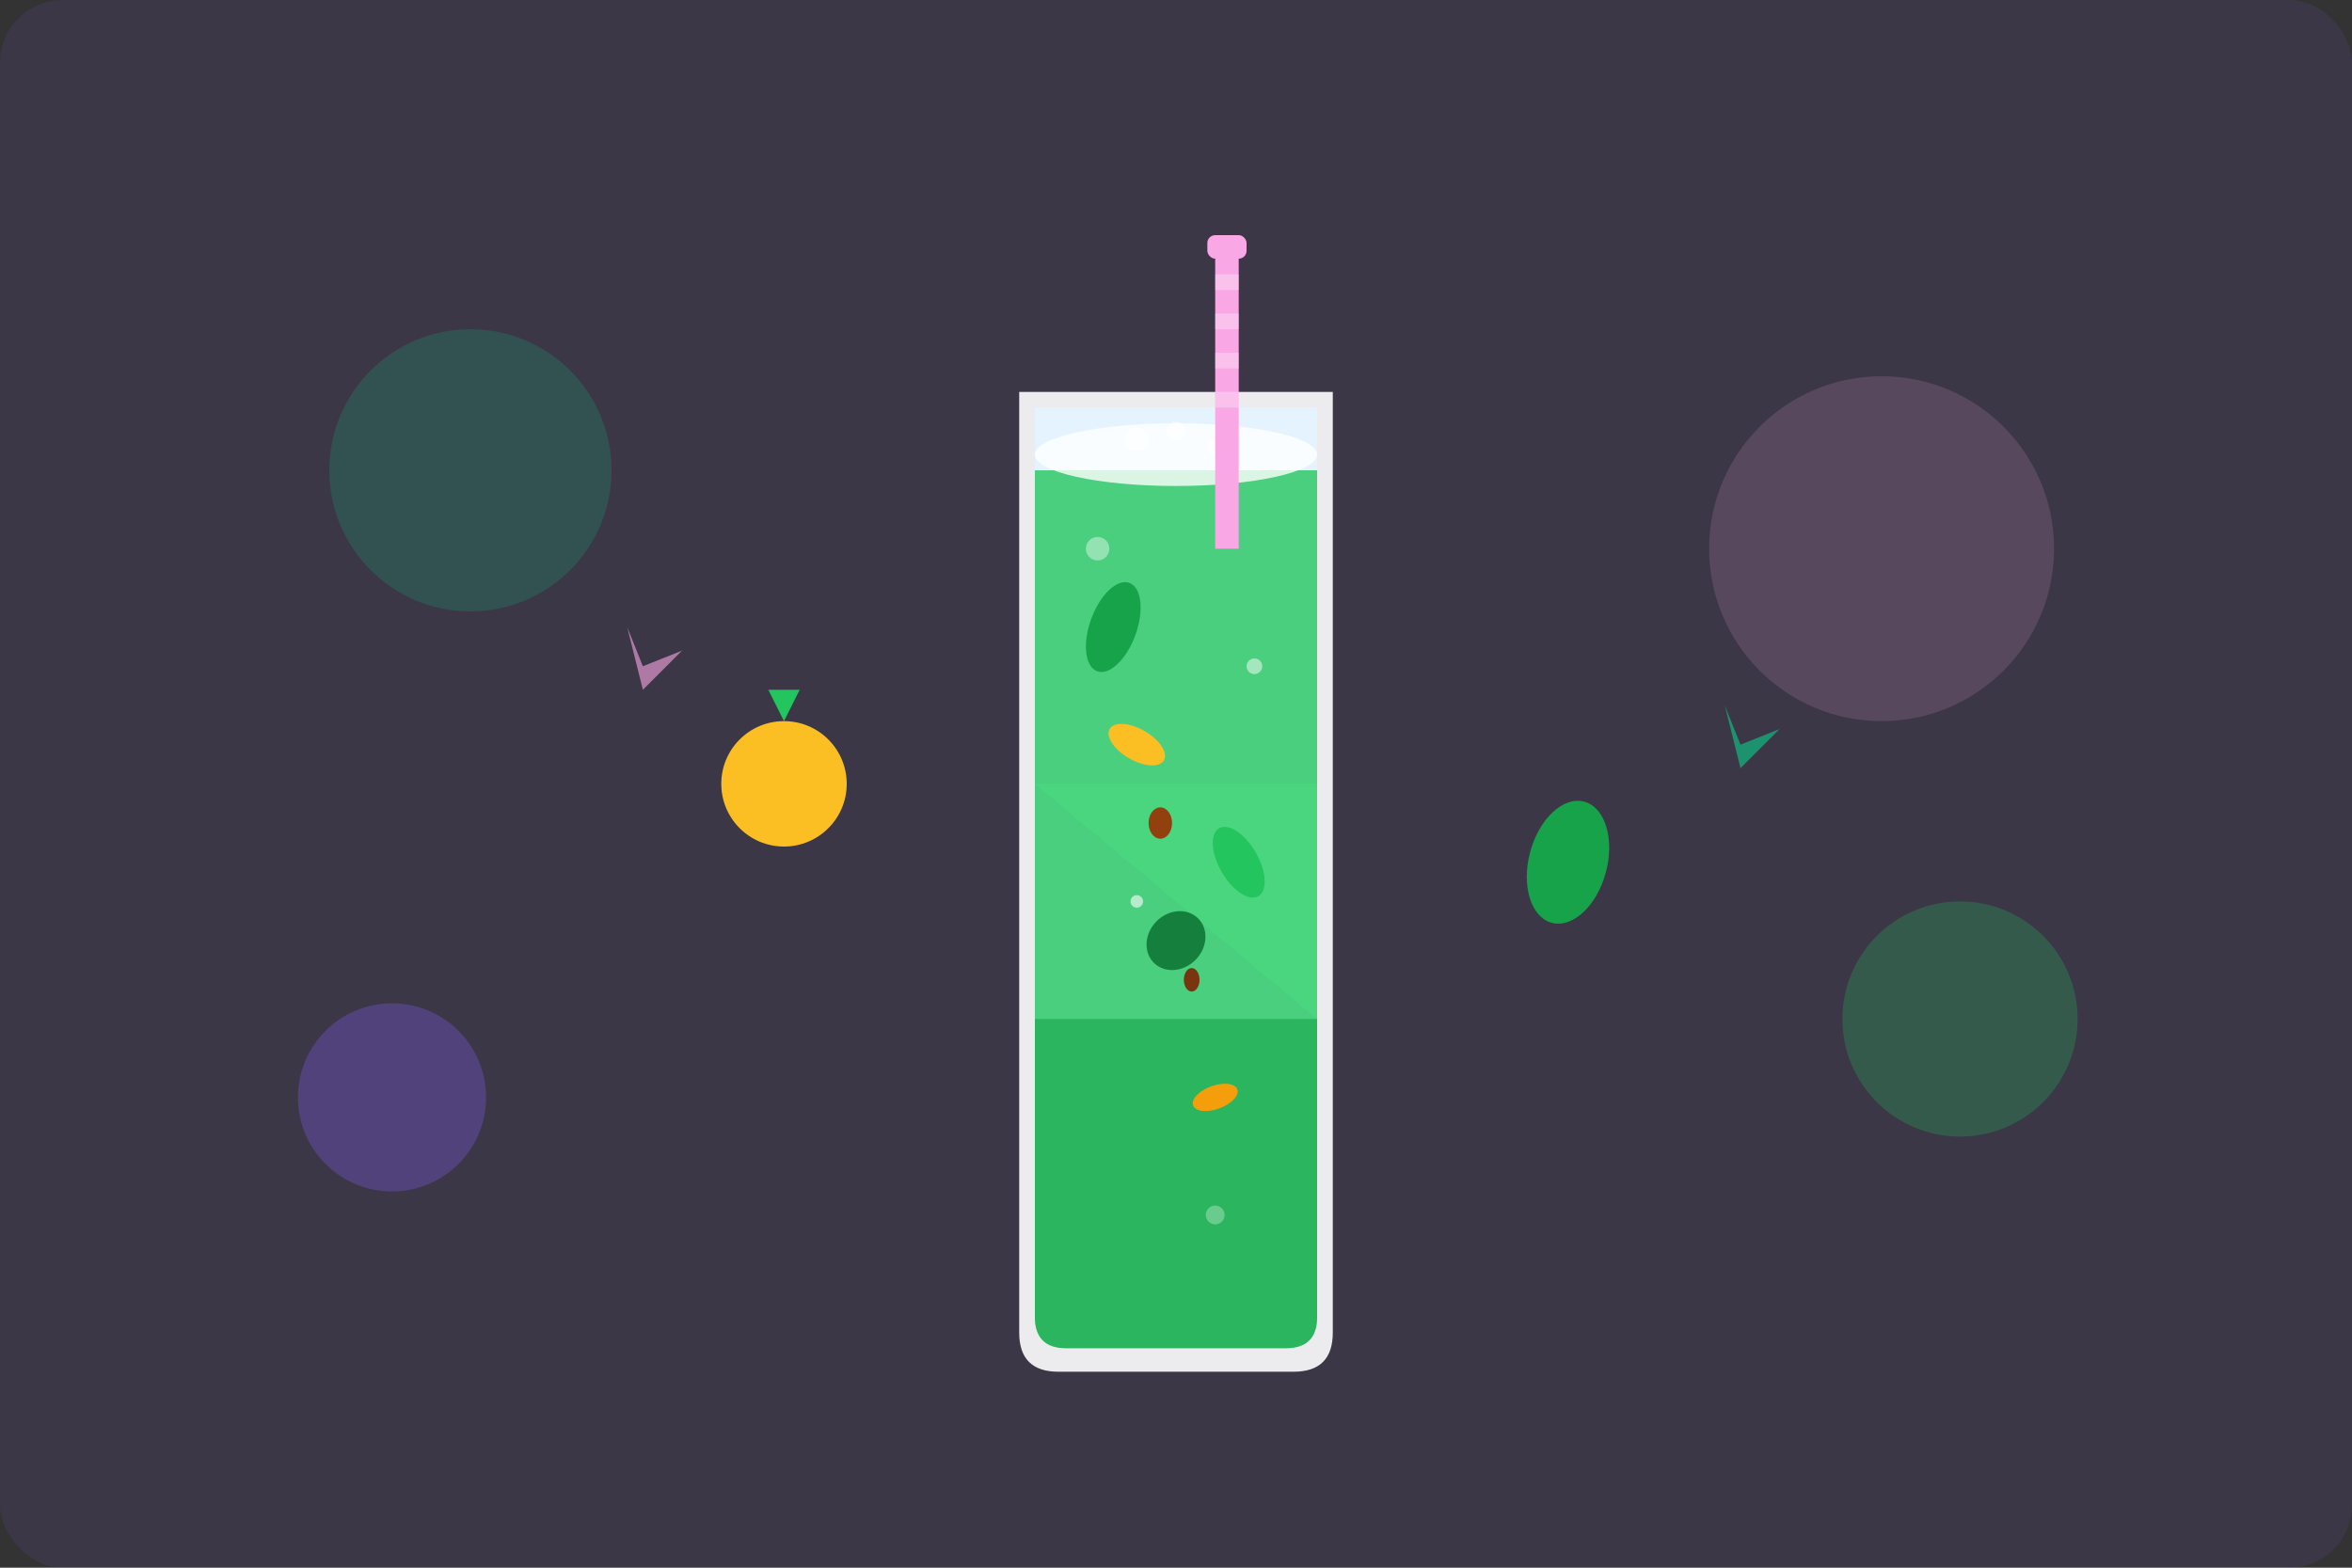
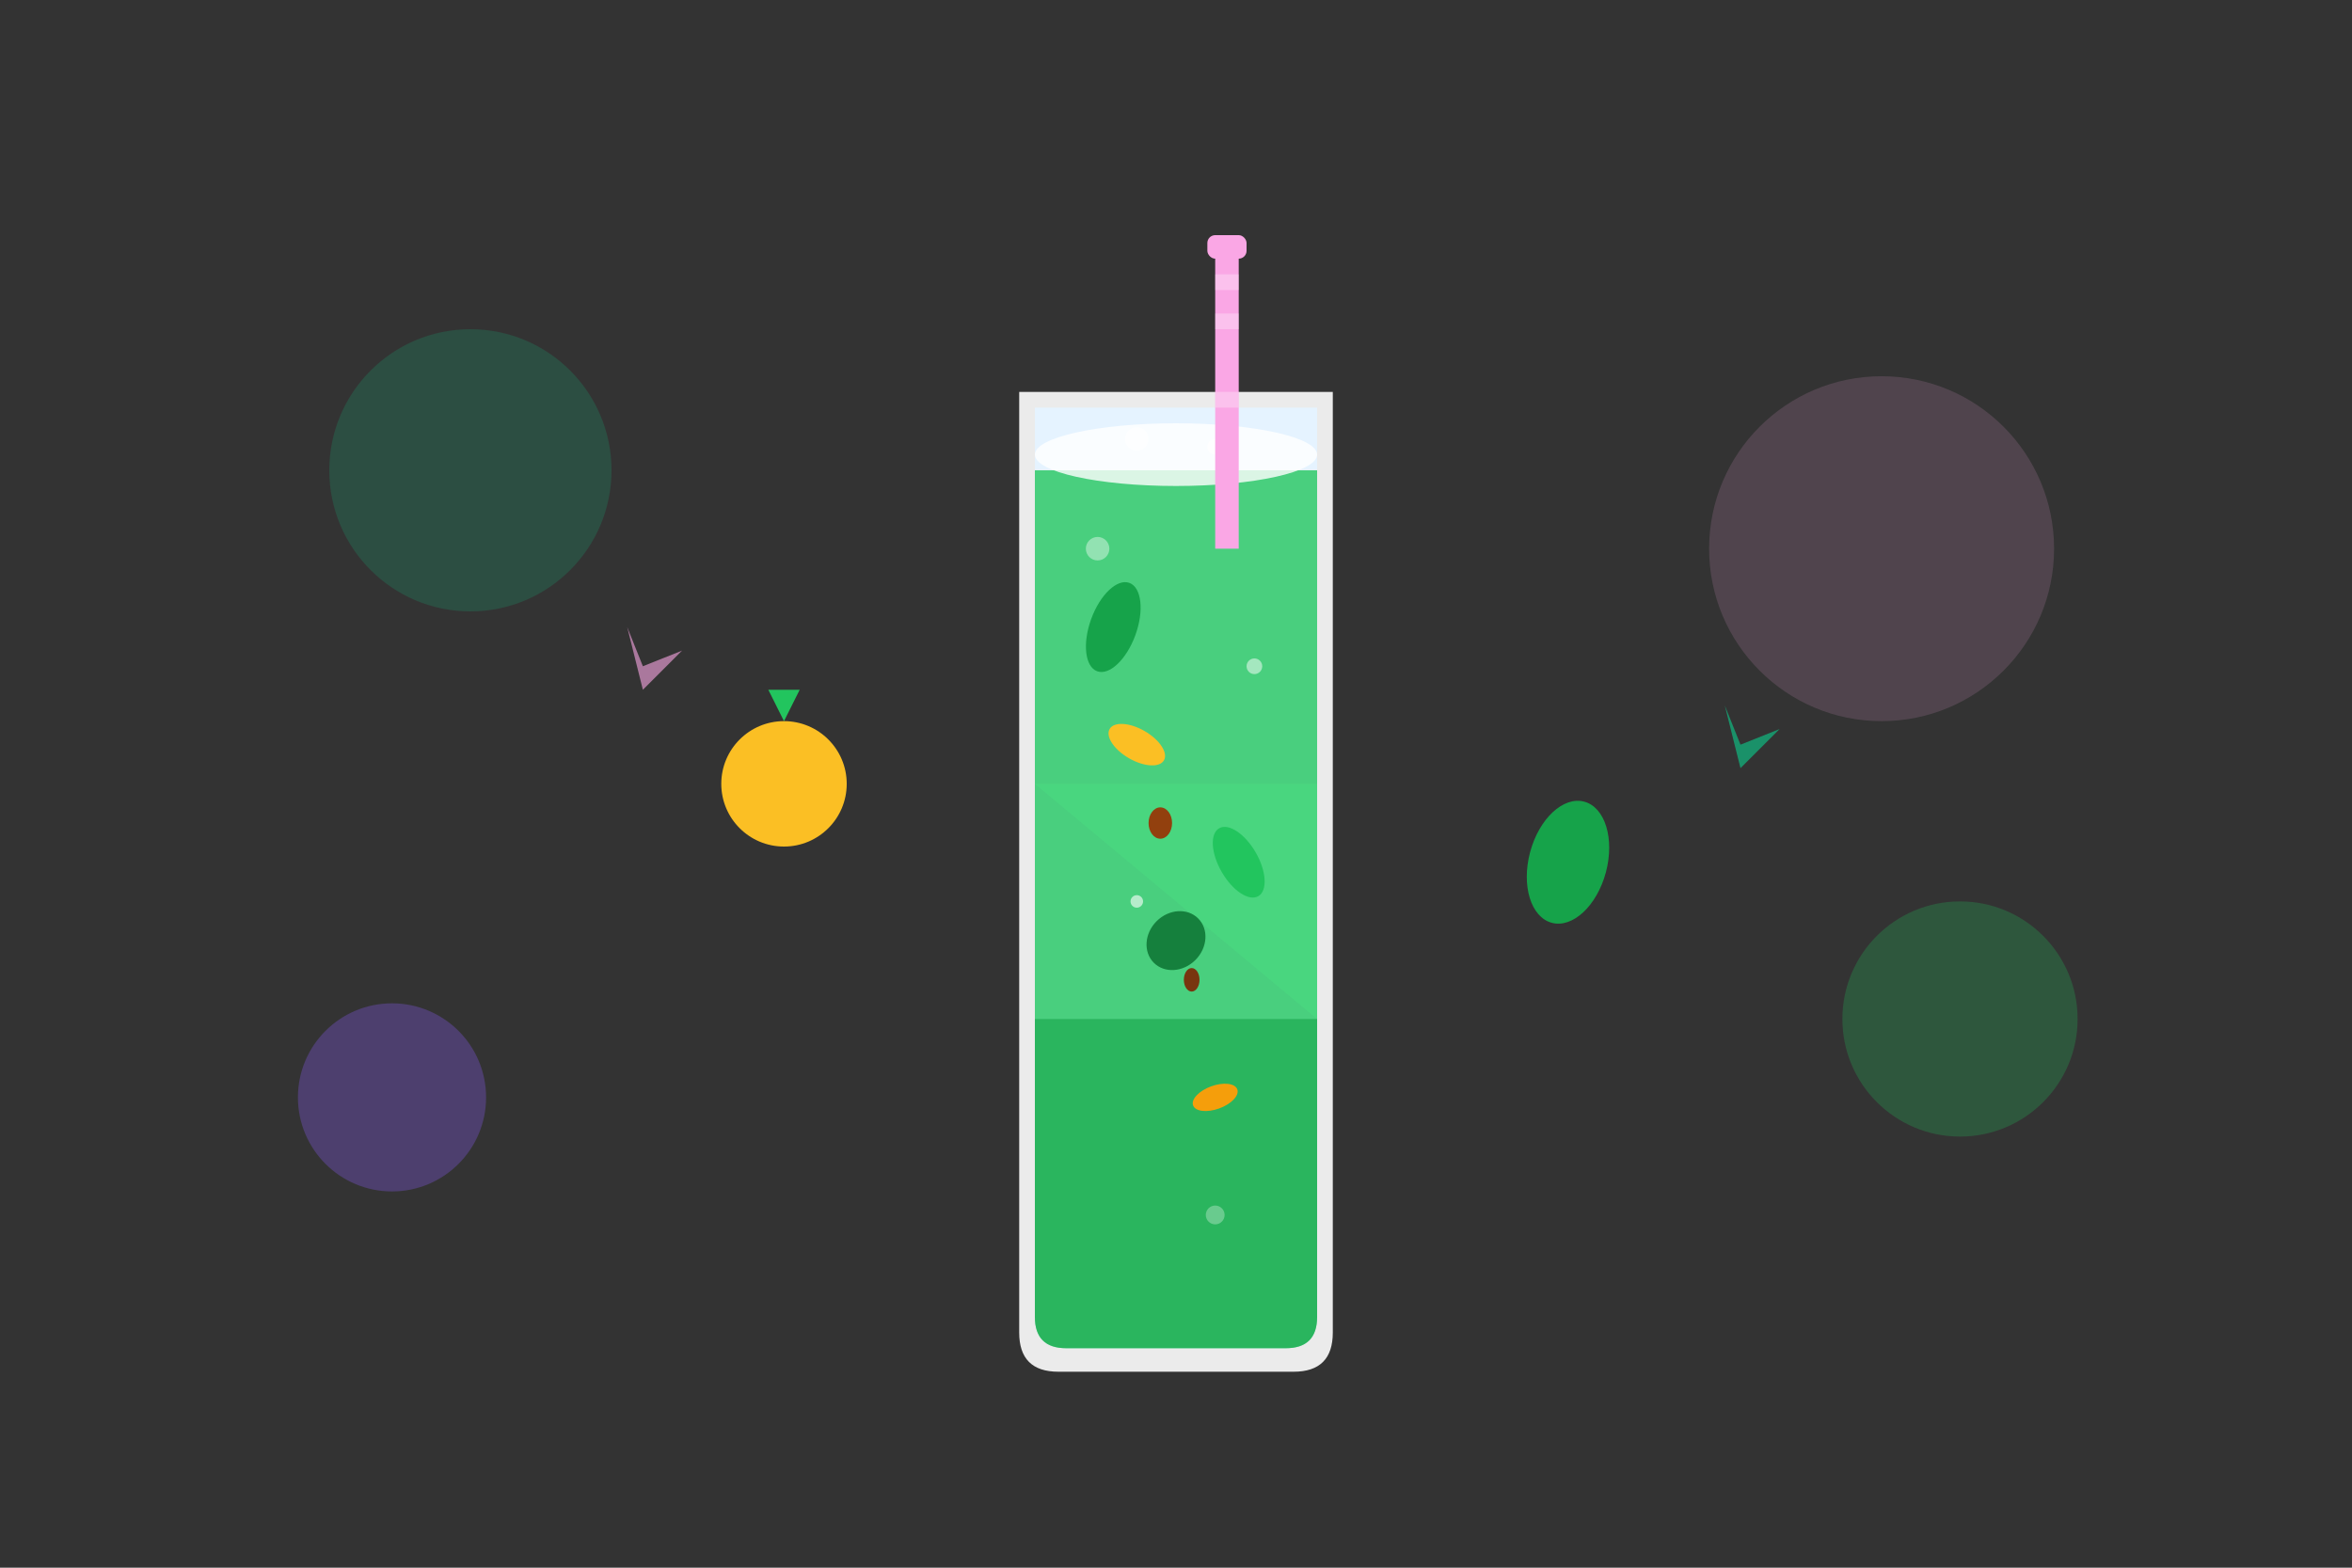
<svg xmlns="http://www.w3.org/2000/svg" width="300" height="200" viewBox="0 0 300 200" fill="none">
  <rect x="0" y="0" width="300" height="200" fill="#333333" stroke="none" />
-   <rect width="300" height="200" rx="8" fill="#8b5cf6" opacity="0.1" />
  <path d="M130 50 L130 170 Q130 175 135 175 L165 175 Q170 175 170 170 L170 50 Z" fill="#ffffff" opacity="0.9" />
  <path d="M132 52 L132 168 Q132 172 136 172 L164 172 Q168 172 168 168 L168 52 Z" fill="#e5f3ff" />
  <path d="M132 60 L132 168 Q132 172 136 172 L164 172 Q168 172 168 168 L168 60 Z" fill="#22c55e" opacity="0.8" />
  <path d="M132 130 L168 130 L168 168 Q168 172 164 172 L136 172 Q132 172 132 168 Z" fill="#16a34a" opacity="0.6" />
  <path d="M132 100 L168 100 L168 130 Z" fill="#4ade80" opacity="0.5" />
  <ellipse cx="150" cy="58" rx="18" ry="4" fill="#ffffff" opacity="0.8" />
  <circle cx="145" cy="56" r="1.5" fill="#ffffff" opacity="0.6" />
  <circle cx="155" cy="57" r="1" fill="#ffffff" opacity="0.7" />
-   <circle cx="150" cy="55" r="1.2" fill="#ffffff" opacity="0.5" />
  <rect x="155" y="30" width="3" height="40" fill="#faa7e5" />
  <rect x="154" y="30" width="5" height="3" rx="1" fill="#faa7e5" />
  <rect x="155" y="35" width="3" height="2" fill="#ffffff" opacity="0.3" />
  <rect x="155" y="40" width="3" height="2" fill="#ffffff" opacity="0.3" />
-   <rect x="155" y="45" width="3" height="2" fill="#ffffff" opacity="0.3" />
  <rect x="155" y="50" width="3" height="2" fill="#ffffff" opacity="0.3" />
  <ellipse cx="142" cy="80" rx="3" ry="6" fill="#16a34a" transform="rotate(20 142 80)" />
  <ellipse cx="158" cy="110" rx="2.5" ry="5" fill="#22c55e" transform="rotate(-30 158 110)" />
  <ellipse cx="150" cy="120" rx="3.5" ry="4" fill="#15803d" transform="rotate(45 150 120)" />
  <ellipse cx="145" cy="95" rx="4" ry="2" fill="#fbbf24" transform="rotate(30 145 95)" />
  <ellipse cx="155" cy="140" rx="3" ry="1.5" fill="#f59e0b" transform="rotate(-20 155 140)" />
  <ellipse cx="148" cy="105" rx="1.5" ry="2" fill="#92400e" />
  <ellipse cx="152" cy="125" rx="1" ry="1.5" fill="#78350f" />
  <circle cx="140" cy="70" r="1.5" fill="#ffffff" opacity="0.4" />
  <circle cx="160" cy="85" r="1" fill="#ffffff" opacity="0.5" />
  <circle cx="145" cy="115" r="0.8" fill="#ffffff" opacity="0.6" />
  <circle cx="155" cy="155" r="1.2" fill="#ffffff" opacity="0.3" />
  <circle cx="60" cy="60" r="18" fill="#10b981" opacity="0.2" />
  <circle cx="240" cy="70" r="22" fill="#faa7e5" opacity="0.15" />
  <circle cx="50" cy="140" r="12" fill="#8b5cf6" opacity="0.3" />
  <circle cx="250" cy="130" r="15" fill="#22c55e" opacity="0.25" />
  <circle cx="100" cy="100" r="8" fill="#fbbf24" />
  <path d="M100 92 L102 88 L98 88 Z" fill="#22c55e" />
  <ellipse cx="200" cy="110" rx="5" ry="8" fill="#16a34a" transform="rotate(15 200 110)" />
  <path d="M80 80 L82 85 L87 83 L82 88 L80 80" fill="#faa7e5" opacity="0.6" />
  <path d="M220 90 L222 95 L227 93 L222 98 L220 90" fill="#10b981" opacity="0.7" />
</svg>